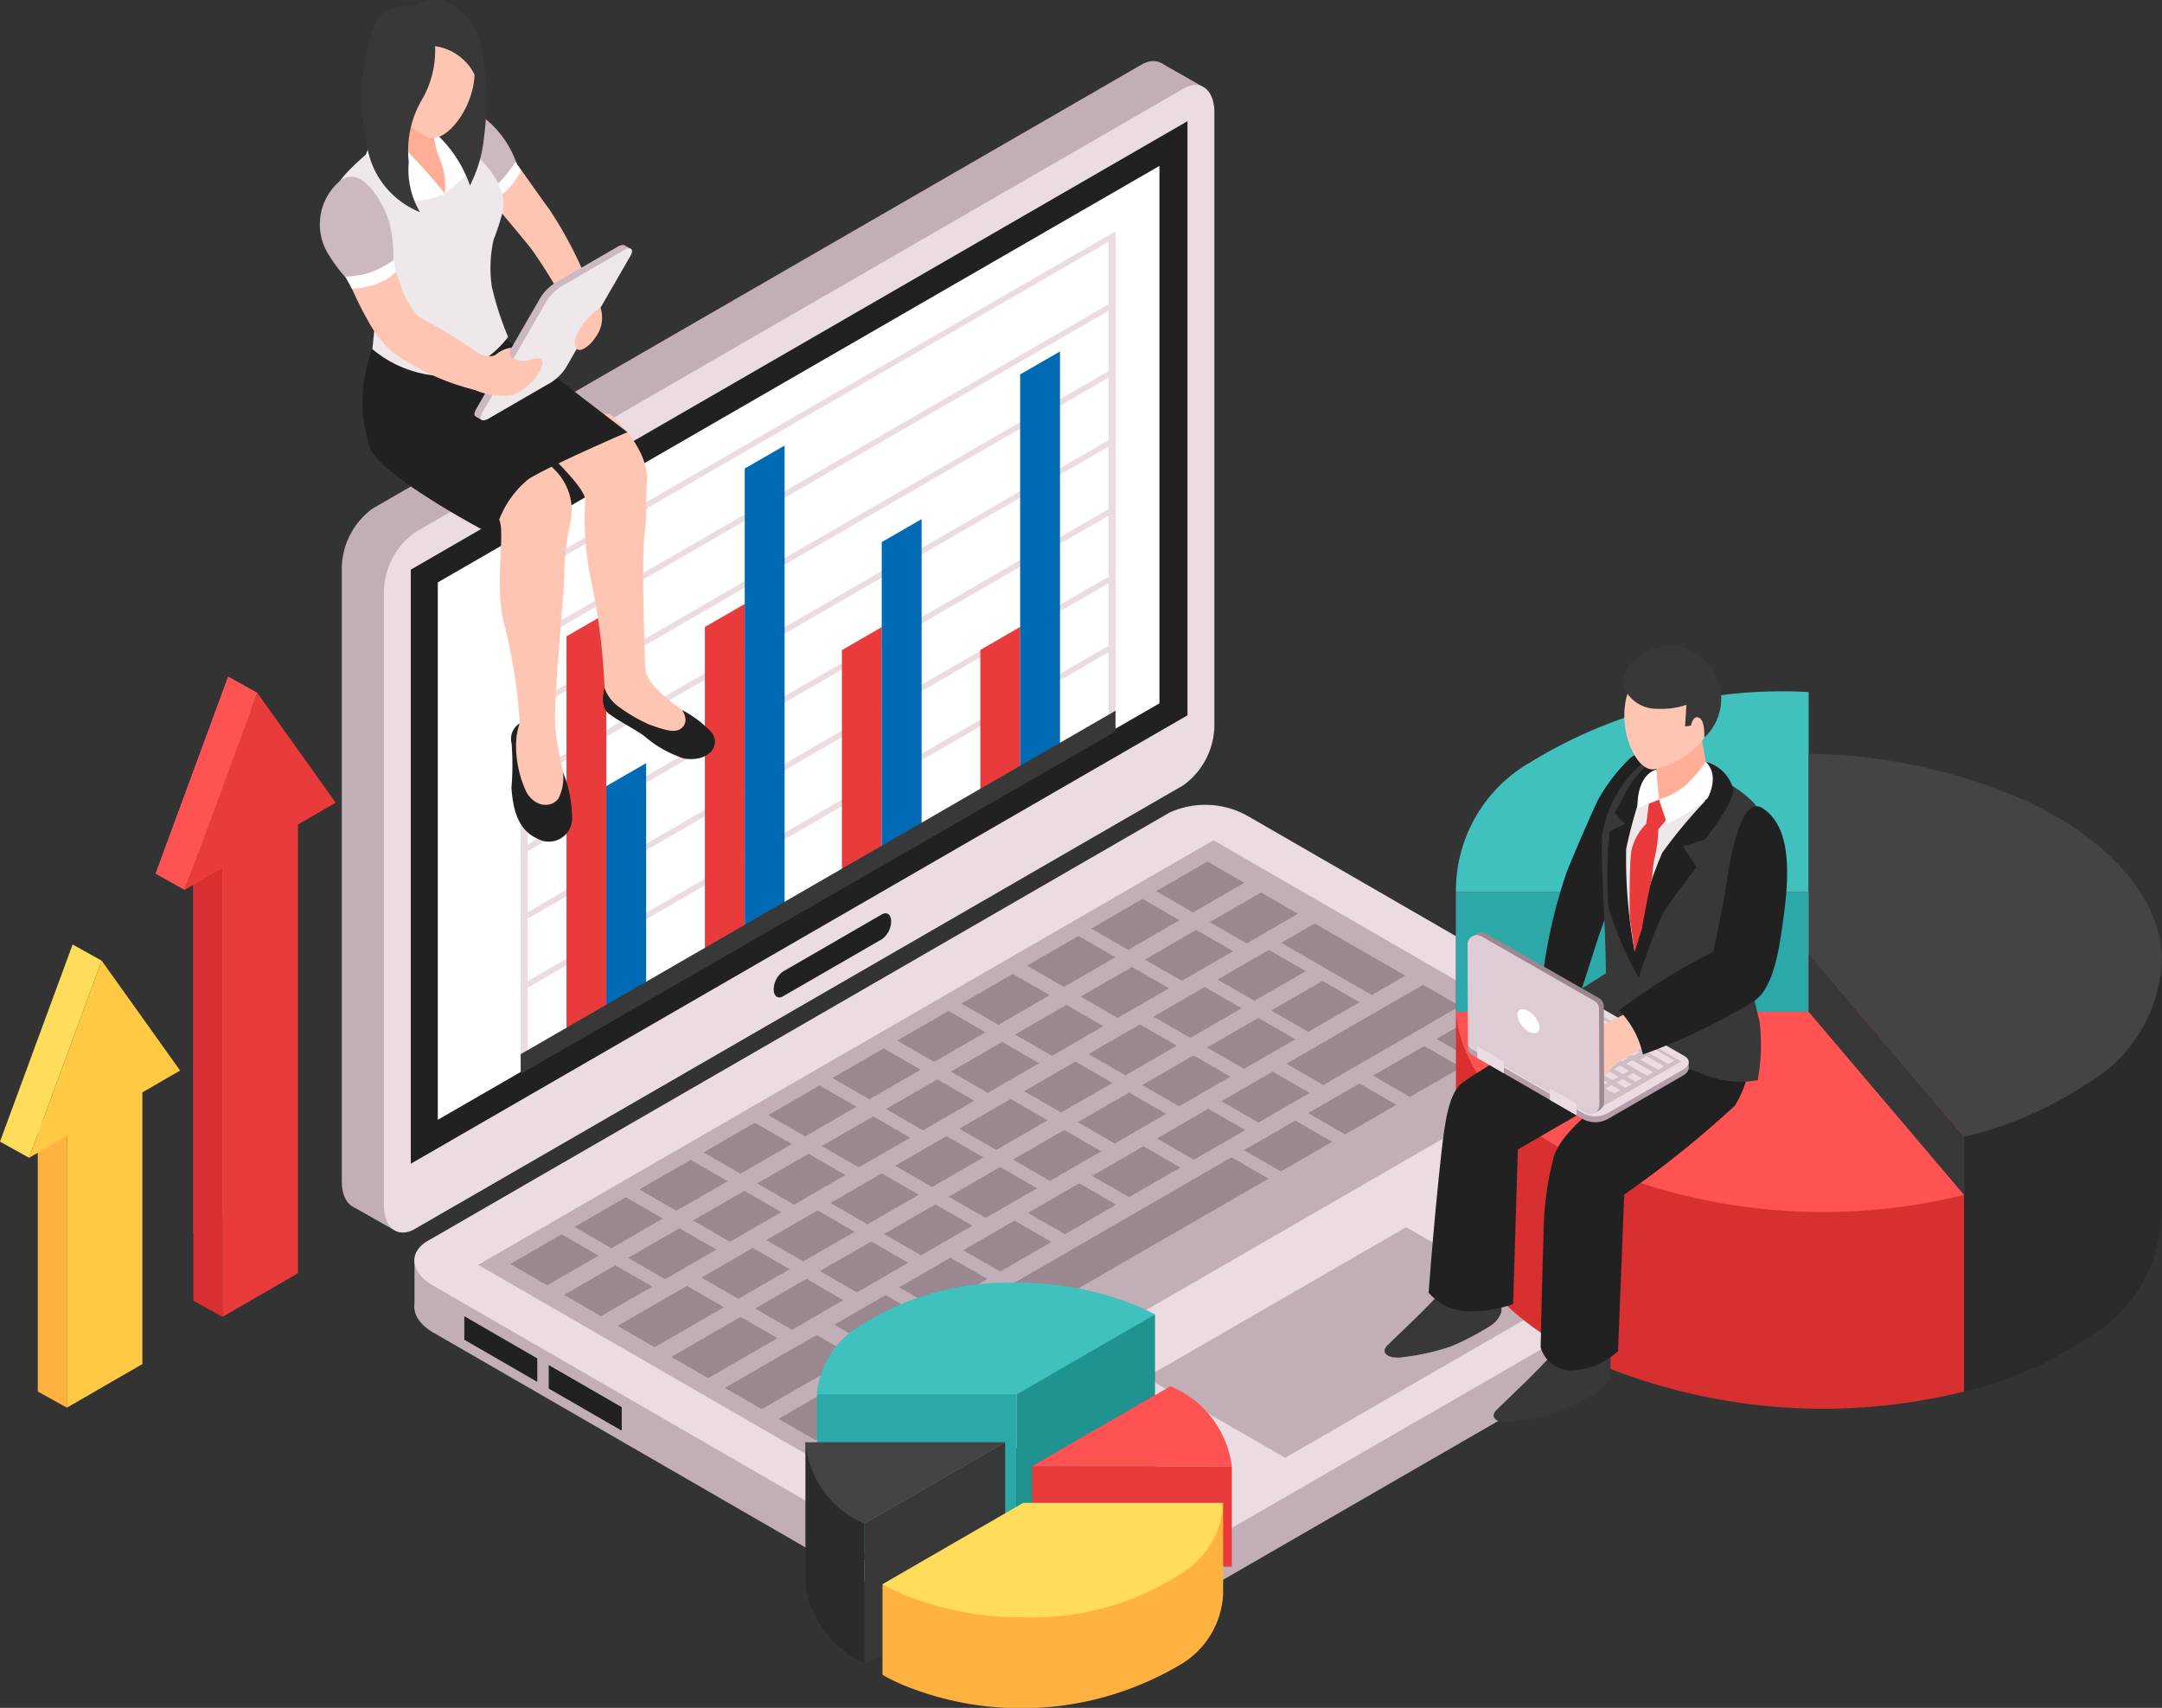
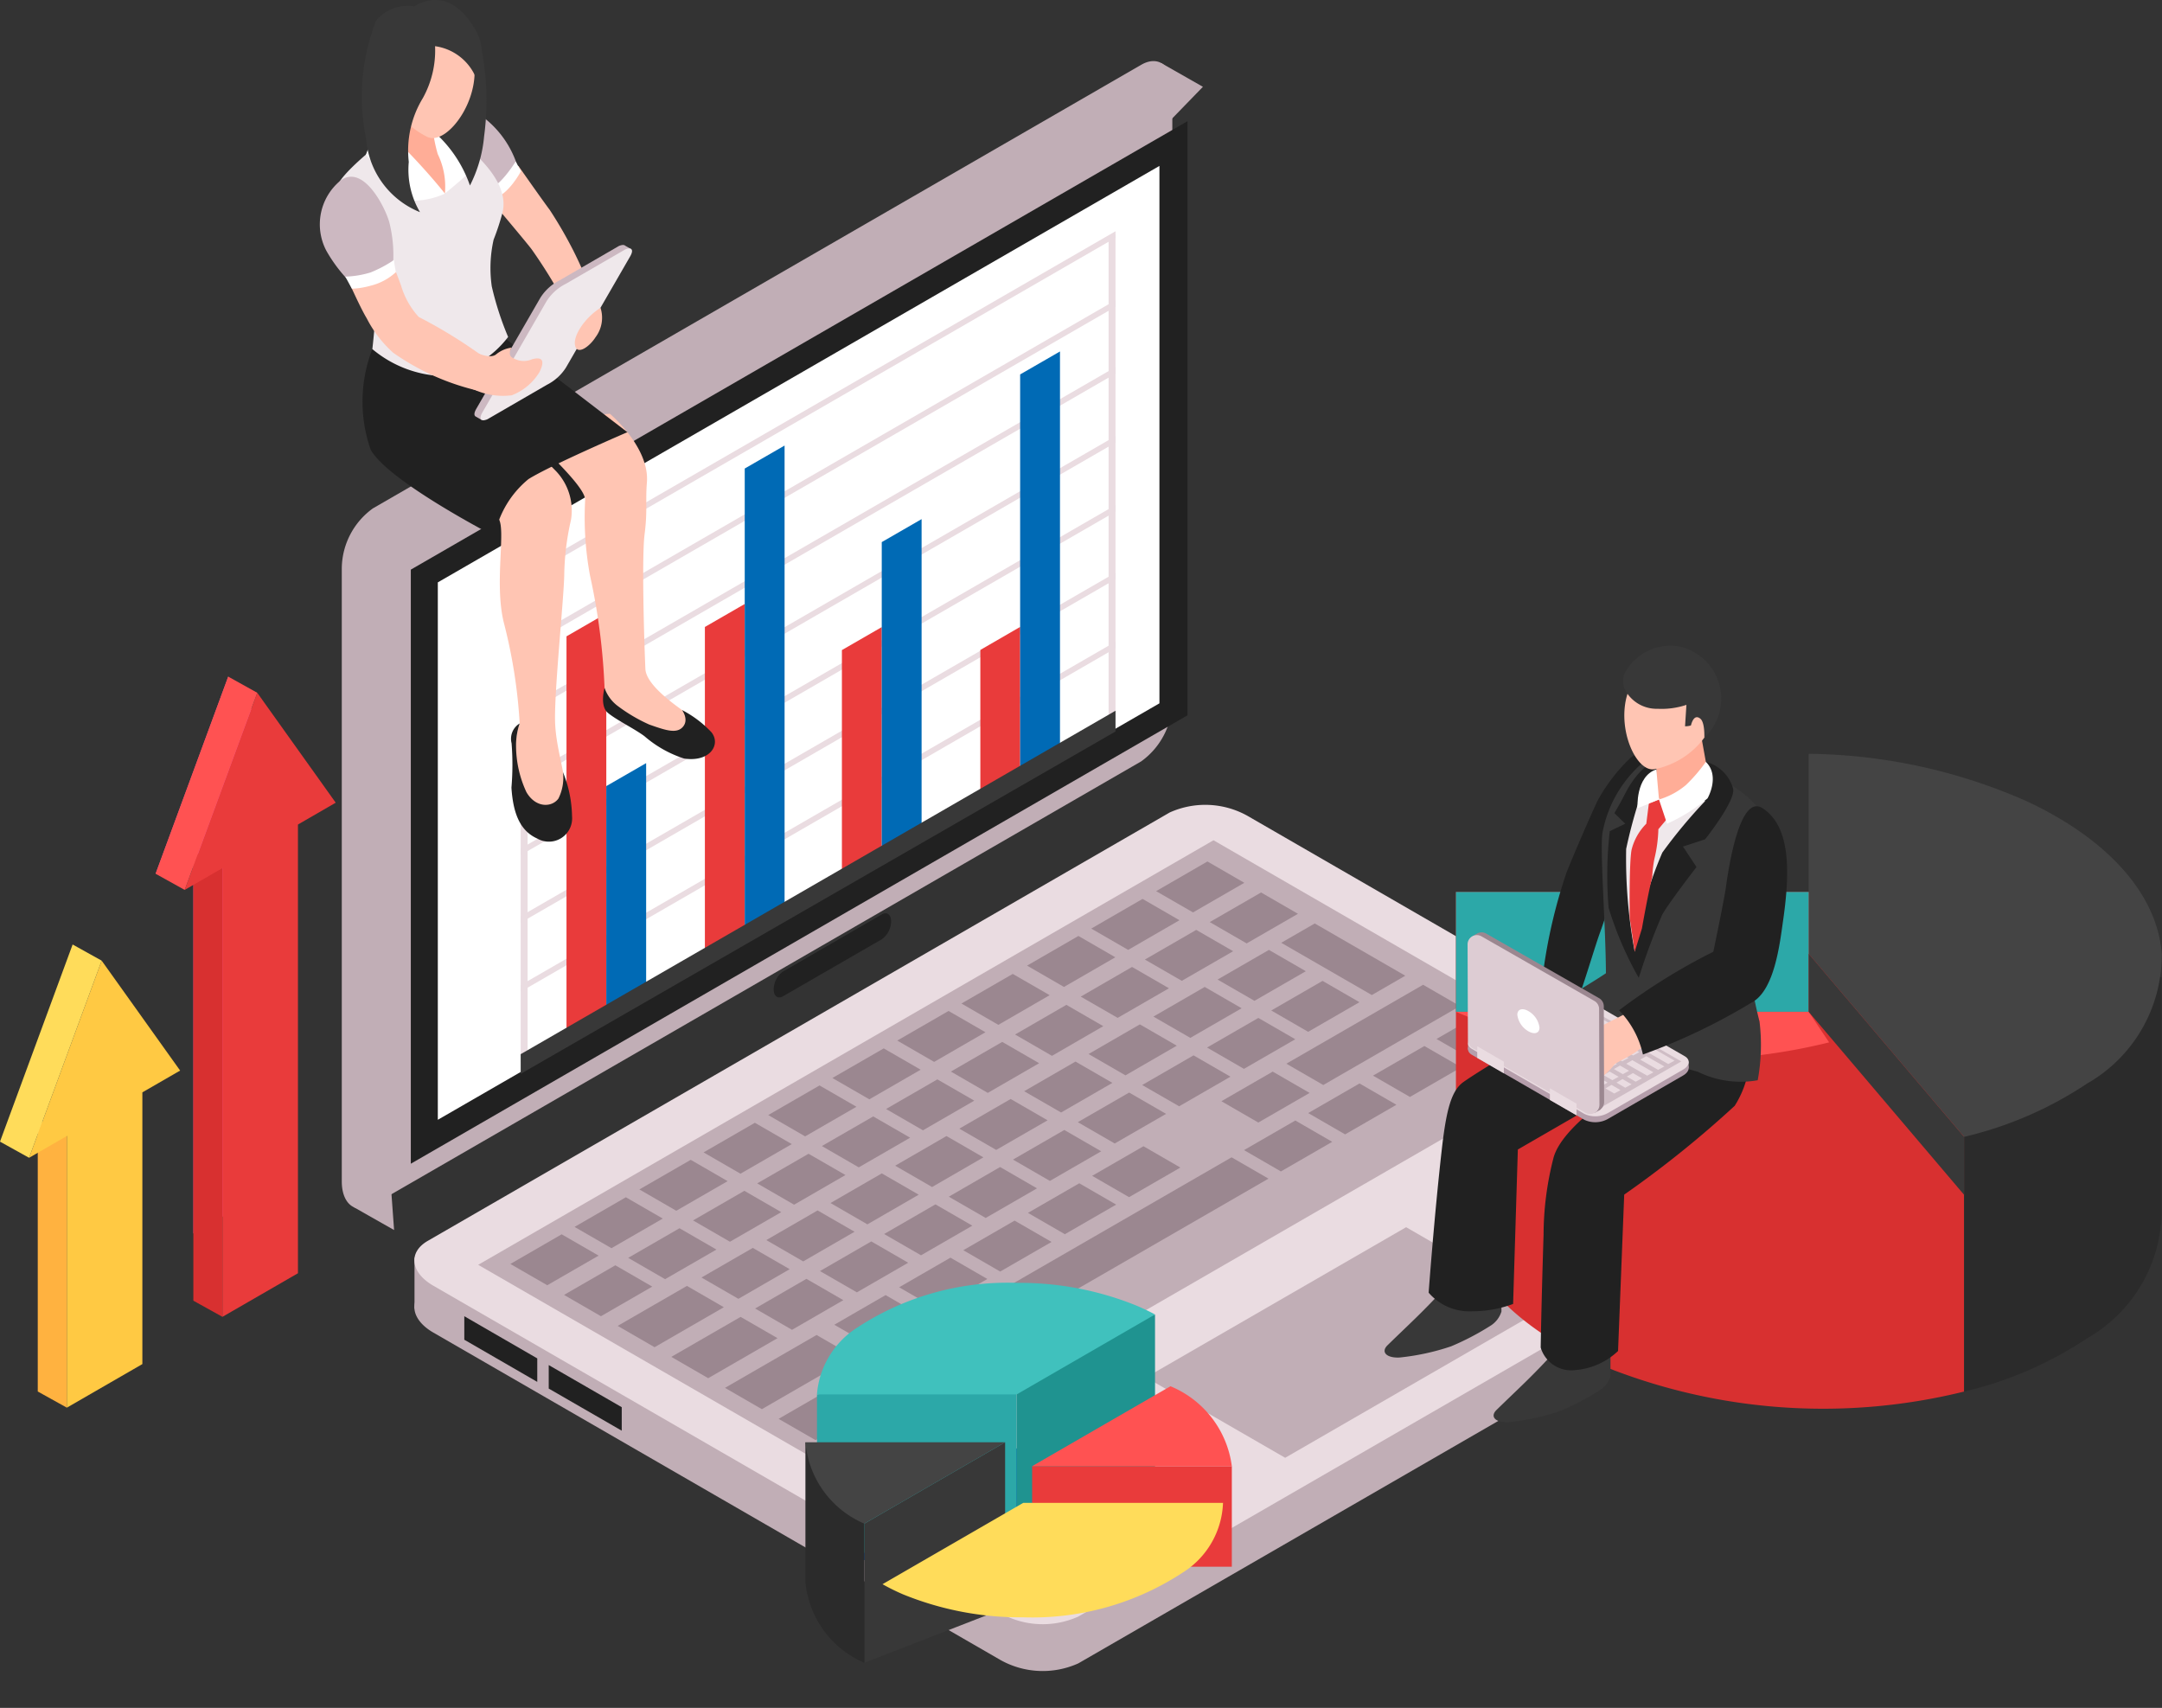
<svg xmlns="http://www.w3.org/2000/svg" viewBox="0 0 45.633 36.048">
  <rect x="0" y="0" width="45.633" height="36.048" fill="#333333" stroke="none" />
  <defs>
    <style>.cls-1{fill:#c1aeb6;}.cls-2{fill:#eadce1;}.cls-3{fill:#212121;}.cls-4{fill:#fff;}.cls-5{fill:#9b8790;}.cls-6{fill:#e93b3b;}.cls-7{fill:#006ab5;}.cls-8{fill:#383838;}.cls-9{fill:#d83030;}.cls-10{fill:#2b2b2b;}.cls-11{fill:#40c1bd;}.cls-12{fill:#ff5252;}.cls-13{fill:#444;}.cls-14{fill:#2ca8a8;}.cls-15{fill:#efe8eb;}.cls-16{fill:#ffad97;}.cls-17{fill:#ffc5b3;}.cls-18,.cls-19{fill:#b59eab;}.cls-19{opacity:0.5;}.cls-20{fill:#ddccd3;}.cls-21{fill:#0156bd;}.cls-22{fill:#1f9390;}.cls-23{fill:#ffb240;}.cls-24{fill:#ffdc5a;}.cls-25{fill:#ccb8c1;}.cls-26{fill:#ea4e98;}.cls-27{fill:#ffc943;}</style>
  </defs>
  <g id="Layer_2" data-name="Layer 2">
    <g id="Layer_1-2" data-name="Layer 1">
      <path class="cls-1" d="M24.087,16.07,7.871,25.432c-.361.209-.657-.015-.657-.496V11.985a1.579,1.579,0,0,1,.657-1.255L24.087,1.368c.361-.209.657.015.657.496V14.815A1.579,1.579,0,0,1,24.087,16.07Z" />
      <polygon class="cls-1" points="7.458 25.474 8.318 25.962 8.246 24.971 7.458 25.474" />
      <polygon class="cls-1" points="25.39 1.832 24.511 1.332 24.2 3.058 25.39 1.832" />
-       <path class="cls-2" d="M24.975,16.575,8.76,25.937c-.361.208-.657-.015-.657-.497V12.49a1.579,1.579,0,0,1,.657-1.255L24.975,1.873c.361-.209.657.015.657.497V15.32A1.579,1.579,0,0,1,24.975,16.575Z" />
      <polygon class="cls-3" points="25.064 15.098 8.671 24.562 8.671 12.023 25.064 2.558 25.064 15.098" />
      <path class="cls-3" d="M18.613,19.824l-2.087,1.205c-.108.062-.196-.004-.196-.148h0a.472.472,0,0,1,.196-.375L18.613,19.3c.108-.062.196.004.196.148h0A.472.472,0,0,1,18.613,19.824Z" />
      <polygon class="cls-4" points="24.472 3.502 9.241 12.292 9.241 23.635 24.472 14.845 24.472 3.502" />
      <path class="cls-1" d="M38.421,26.067,22.76,35.108a1.827,1.827,0,0,1-1.638-.068L9.146,28.126c-.483-.279-.536-.704-.118-.946l15.66-9.041a1.828,1.828,0,0,1,1.638.068l11.976,6.914C38.786,25.4,38.839,25.826,38.421,26.067Z" />
      <rect class="cls-1" x="8.749" y="26.545" width="1.075" height="1.075" />
      <rect class="cls-1" x="37.628" y="24.633" width="1.075" height="1.075" />
      <path class="cls-2" d="M38.421,25.078,22.76,34.12a1.827,1.827,0,0,1-1.638-.068L9.146,27.137c-.483-.279-.536-.704-.118-.946l15.66-9.042a1.828,1.828,0,0,1,1.638.068l11.976,6.914C38.786,24.411,38.839,24.837,38.421,25.078Z" />
      <polygon class="cls-1" points="33.488 22.282 17.969 31.242 10.093 26.696 25.613 17.735 33.488 22.282" />
      <polygon class="cls-1" points="32.617 27.598 27.126 30.769 24.188 29.073 29.679 25.902 32.617 27.598" />
      <polygon class="cls-5" points="10.772 26.678 11.855 26.052 12.635 26.502 11.551 27.127 10.772 26.678" />
      <polygon class="cls-5" points="11.905 27.331 12.988 26.706 13.767 27.156 12.684 27.781 11.905 27.331" />
      <polygon class="cls-5" points="13.037 27.985 14.499 27.141 15.278 27.591 13.816 28.435 13.037 27.985" />
      <polygon class="cls-5" points="27.043 19.899 27.75 19.491 29.661 20.594 28.955 21.002 27.043 19.899" />
      <polygon class="cls-5" points="14.169 28.639 15.632 27.795 16.411 28.244 14.948 29.089 14.169 28.639" />
      <polygon class="cls-5" points="15.302 29.293 17.235 28.177 18.014 28.626 16.081 29.743 15.302 29.293" />
      <polygon class="cls-5" points="27.151 22.451 30.037 20.785 30.816 21.235 27.93 22.901 27.151 22.451" />
      <polygon class="cls-5" points="16.434 29.947 17.517 29.321 18.296 29.771 17.213 30.396 16.434 29.947" />
      <polygon class="cls-5" points="12.127 25.896 13.21 25.27 13.989 25.72 12.906 26.345 12.127 25.896" />
      <polygon class="cls-5" points="13.259 26.549 14.342 25.924 15.122 26.374 14.038 26.999 13.259 26.549" />
      <polygon class="cls-5" points="13.495 25.105 14.579 24.48 15.358 24.93 14.274 25.555 13.495 25.105" />
      <polygon class="cls-5" points="14.628 25.759 15.711 25.134 16.49 25.584 15.407 26.209 14.628 25.759" />
      <polygon class="cls-5" points="14.85 24.323 15.933 23.698 16.712 24.148 15.629 24.773 14.85 24.323" />
      <polygon class="cls-5" points="15.982 24.977 17.066 24.352 17.845 24.801 16.761 25.427 15.982 24.977" />
      <polygon class="cls-5" points="16.215 23.535 17.298 22.91 18.077 23.36 16.994 23.985 16.215 23.535" />
      <polygon class="cls-5" points="17.347 24.189 18.431 23.564 19.21 24.013 18.126 24.639 17.347 24.189" />
      <polygon class="cls-5" points="17.569 22.753 18.653 22.128 19.432 22.578 18.349 23.203 17.569 22.753" />
      <polygon class="cls-5" points="18.702 23.407 19.785 22.782 20.564 23.231 19.481 23.857 18.702 23.407" />
      <polygon class="cls-5" points="18.938 21.963 20.021 21.338 20.8 21.787 19.717 22.413 18.938 21.963" />
      <polygon class="cls-5" points="20.07 22.617 21.154 21.991 21.933 22.441 20.849 23.067 20.07 22.617" />
      <polygon class="cls-5" points="14.806 26.964 15.889 26.339 16.668 26.788 15.585 27.414 14.806 26.964" />
      <polygon class="cls-5" points="15.938 27.618 17.021 26.992 17.8 27.442 16.717 28.068 15.938 27.618" />
      <polygon class="cls-5" points="16.174 26.174 17.257 25.548 18.037 25.998 16.953 26.624 16.174 26.174" />
      <polygon class="cls-5" points="17.307 26.828 18.39 26.202 19.169 26.652 18.086 27.277 17.307 26.828" />
      <polygon class="cls-5" points="17.529 25.392 18.612 24.766 19.391 25.216 18.308 25.842 17.529 25.392" />
      <polygon class="cls-5" points="18.661 26.046 19.744 25.42 20.523 25.87 19.44 26.495 18.661 26.046" />
      <polygon class="cls-5" points="18.894 24.604 19.977 23.978 20.756 24.428 19.673 25.054 18.894 24.604" />
      <polygon class="cls-5" points="20.026 25.258 21.109 24.632 21.888 25.082 20.805 25.707 20.026 25.258" />
      <polygon class="cls-5" points="20.248 23.822 21.332 23.196 22.111 23.646 21.027 24.271 20.248 23.822" />
      <polygon class="cls-5" points="21.381 24.475 22.464 23.85 23.243 24.3 22.16 24.925 21.381 24.475" />
      <polygon class="cls-5" points="21.617 23.032 22.7 22.406 23.479 22.856 22.396 23.481 21.617 23.032" />
      <polygon class="cls-5" points="22.749 23.685 23.833 23.06 24.612 23.51 23.528 24.135 22.749 23.685" />
      <polygon class="cls-5" points="22.976 22.247 24.059 21.621 24.838 22.071 23.755 22.697 22.976 22.247" />
      <polygon class="cls-5" points="24.108 22.901 25.192 22.275 25.971 22.725 24.888 23.35 24.108 22.901" />
      <polygon class="cls-5" points="17.609 27.961 18.692 27.335 19.471 27.785 18.388 28.41 17.609 27.961" />
      <polygon class="cls-5" points="18.978 27.17 20.061 26.545 20.84 26.995 19.757 27.62 18.978 27.17" />
      <polygon class="cls-5" points="20.332 26.388 21.415 25.763 22.195 26.213 21.111 26.838 20.332 26.388" />
      <polygon class="cls-5" points="21.697 25.6 22.78 24.975 23.559 25.425 22.476 26.05 21.697 25.6" />
      <polygon class="cls-5" points="23.052 24.818 24.135 24.193 24.914 24.643 23.831 25.268 23.052 24.818" />
-       <polygon class="cls-5" points="24.42 24.028 25.504 23.403 26.283 23.852 25.199 24.478 24.42 24.028" />
      <polygon class="cls-5" points="25.78 23.243 26.863 22.618 27.642 23.068 26.559 23.693 25.78 23.243" />
      <polygon class="cls-5" points="24.345 21.457 25.428 20.831 26.207 21.281 25.124 21.906 24.345 21.457" />
      <polygon class="cls-5" points="25.477 22.11 26.56 21.485 27.339 21.935 26.256 22.56 25.477 22.11" />
      <polygon class="cls-5" points="25.699 20.675 26.783 20.049 27.562 20.499 26.478 21.124 25.699 20.675" />
      <polygon class="cls-5" points="26.832 21.328 27.915 20.703 28.694 21.153 27.611 21.778 26.832 21.328" />
      <polygon class="cls-5" points="20.293 21.181 21.376 20.556 22.155 21.005 21.072 21.631 20.293 21.181" />
      <polygon class="cls-5" points="21.425 21.835 22.508 21.209 23.287 21.659 22.204 22.285 21.425 21.835" />
      <polygon class="cls-5" points="21.678 20.381 22.762 19.755 23.541 20.205 22.457 20.831 21.678 20.381" />
      <polygon class="cls-5" points="22.811 21.035 23.894 20.409 24.673 20.859 23.59 21.484 22.811 21.035" />
      <polygon class="cls-5" points="23.033 19.599 24.116 18.973 24.895 19.423 23.812 20.049 23.033 19.599" />
      <polygon class="cls-5" points="24.165 20.253 25.249 19.627 26.028 20.077 24.944 20.702 24.165 20.253" />
      <polygon class="cls-5" points="24.402 18.809 25.485 18.183 26.264 18.633 25.181 19.258 24.402 18.809" />
      <polygon class="cls-5" points="25.534 19.462 26.617 18.837 27.396 19.287 26.313 19.912 25.534 19.462" />
      <polygon class="cls-5" points="17.789 29.164 18.872 28.539 19.651 28.989 18.568 29.614 17.789 29.164" />
      <polygon class="cls-5" points="19.157 28.374 20.241 27.749 21.02 28.199 19.936 28.824 19.157 28.374" />
      <polygon class="cls-5" points="26.257 24.275 27.34 23.65 28.119 24.1 27.036 24.725 26.257 24.275" />
      <polygon class="cls-5" points="27.612 23.493 28.695 22.868 29.474 23.318 28.391 23.943 27.612 23.493" />
      <polygon class="cls-5" points="28.98 22.703 30.064 22.078 30.843 22.527 29.759 23.153 28.98 22.703" />
      <polygon class="cls-5" points="30.32 21.929 31.147 21.452 31.926 21.902 31.1 22.379 30.32 21.929" />
      <polygon class="cls-5" points="20.526 27.584 25.995 24.427 26.774 24.877 21.305 28.034 20.526 27.584" />
      <polygon class="cls-3" points="11.34 29.167 9.8 28.277 9.8 27.781 11.34 28.671 11.34 29.167" />
      <polygon class="cls-3" points="13.123 30.197 11.582 29.308 11.582 28.812 13.123 29.701 13.123 30.197" />
      <polygon class="cls-2" points="23.545 13.682 10.99 20.931 10.99 20.793 23.545 13.544 23.545 13.682" />
      <polygon class="cls-2" points="23.545 12.226 10.99 19.475 10.99 19.337 23.545 12.088 23.545 12.226" />
      <polygon class="cls-2" points="23.545 10.799 10.99 18.048 10.99 17.91 23.545 10.661 23.545 10.799" />
      <polygon class="cls-2" points="23.545 9.342 10.99 16.591 10.99 16.454 23.545 9.205 23.545 9.342" />
      <polygon class="cls-2" points="23.545 7.886 10.99 15.135 10.99 14.997 23.545 7.748 23.545 7.886" />
      <polygon class="cls-2" points="23.545 6.475 10.99 13.724 10.99 13.586 23.545 6.337 23.545 6.475" />
      <polygon class="cls-2" points="23.545 5.018 10.99 12.267 10.99 12.13 23.545 4.881 23.545 5.018" />
      <polygon class="cls-6" points="12.797 21.287 11.957 21.773 11.957 13.431 12.797 12.946 12.797 21.287" />
      <polygon class="cls-2" points="11.136 12.094 10.99 12.179 10.99 22.422 11.136 22.337 11.136 12.094" />
      <polygon class="cls-2" points="23.545 4.942 23.399 5.026 23.399 15.27 23.545 15.185 23.545 4.942" />
      <polygon class="cls-7" points="13.638 20.802 12.797 21.287 12.797 16.592 13.638 16.107 13.638 20.802" />
      <polygon class="cls-6" points="15.719 19.601 14.878 20.086 14.878 13.233 15.719 12.748 15.719 19.601" />
      <polygon class="cls-7" points="16.56 19.115 15.719 19.601 15.719 9.889 16.56 9.404 16.56 19.115" />
      <polygon class="cls-6" points="18.611 17.931 17.77 18.416 17.77 13.721 18.611 13.236 18.611 17.931" />
      <polygon class="cls-7" points="19.452 17.445 18.611 17.931 18.611 11.442 19.452 10.957 19.452 17.445" />
      <polygon class="cls-6" points="21.532 16.244 20.692 16.73 20.692 13.718 21.532 13.232 21.532 16.244" />
      <polygon class="cls-7" points="22.373 15.759 21.532 16.244 21.532 7.903 22.373 7.418 22.373 15.759" />
      <polygon class="cls-8" points="23.545 15.439 10.99 22.665 10.99 22.25 23.545 15.001 23.545 15.439" />
      <path class="cls-9" d="M30.73,18.826v6.68c.087,1.196,1.059,2.383,2.85,3.219a12.409,12.409,0,0,0,7.877.646V18.826Z" />
      <path class="cls-10" d="M45.627,25.507V20.635l-4.17-1.809V29.372a7.946,7.946,0,0,0,2.595-1.125A3.12,3.12,0,0,0,45.627,25.507Z" />
-       <path class="cls-11" d="M32.305,16.087a3.12,3.12,0,0,0-1.575,2.74h7.445v-4.22A10.154,10.154,0,0,0,32.305,16.087Z" />
-       <path class="cls-12" d="M30.73,21.355c.087,1.196,1.059,2.383,2.85,3.219a12.408,12.408,0,0,0,7.877.646L38.175,21.355Z" />
+       <path class="cls-12" d="M30.73,21.355a12.408,12.408,0,0,0,7.877.646L38.175,21.355Z" />
      <path class="cls-13" d="M45.627,20.13c-.087-1.196-1.059-2.383-2.85-3.219A11.678,11.678,0,0,0,38.175,15.91v4.22l3.282,3.865A7.946,7.946,0,0,0,44.052,22.87,3.12,3.12,0,0,0,45.627,20.13Z" />
      <rect class="cls-14" x="30.73" y="18.826" width="7.445" height="2.529" />
      <polygon class="cls-8" points="41.457 23.996 38.175 20.13 38.175 21.355 41.457 25.22 41.457 23.996" />
      <path class="cls-3" d="M33.067,18.409a11.072,11.072,0,0,0-.501,2.154c.035.37.661.744.767.456.128-.349.362-1.137.44-1.34a16.615,16.615,0,0,0,.499-1.671,3.982,3.982,0,0,1,.745-2.069.561.561,0,0,0-.603.057,3.732,3.732,0,0,0-.681.879C33.646,17.044,33.239,17.977,33.067,18.409Z" />
      <path class="cls-8" d="M29.881,27.819c-.266.259-.348.334-.595.575-.144.141-.025.27.249.259a4.937,4.937,0,0,0,1.094-.237,5.548,5.548,0,0,0,.819-.427.543.543,0,0,0,.243-.307v-.432l-1.308.056S30.168,27.539,29.881,27.819Z" />
      <path class="cls-8" d="M32.182,29.184c-.266.259-.348.334-.595.575-.144.141-.025.27.249.259a4.931,4.931,0,0,0,1.094-.237,5.547,5.547,0,0,0,.819-.427.543.543,0,0,0,.243-.307v-.763l-1.308.386S32.469,28.904,32.182,29.184Z" />
      <path class="cls-3" d="M36.853,21.644,34.24,20.639a7.418,7.418,0,0,1-1.216.888c-.46.277-1.726,1.022-2.132,1.308-.25.176-.362.557-.459,1.415-.161,1.417-.279,3.034-.279,3.034a1.138,1.138,0,0,0,.923.393,2.49,2.49,0,0,0,.86-.155l.1-3.26,2.139-1.236s-1.214.751-1.388,1.418a6.567,6.567,0,0,0-.208,1.615c-.046,1.44-.061,2.383-.061,2.383a.673.673,0,0,0,.736.475,1.473,1.473,0,0,0,.897-.402l.13-3.301A22.053,22.053,0,0,0,36.614,23.34,2.075,2.075,0,0,0,36.853,21.644Z" />
      <path class="cls-8" d="M34.694,16.08a2.569,2.569,0,0,0-.875,1.523c-.046.443.073,1.961.077,2.939-.377.255-1.449.884-1.449.884a2.354,2.354,0,0,1,1.202.862,2.906,2.906,0,0,0,.626-.368s-.035.099-.231.493a5.387,5.387,0,0,1,1.788.207A2.053,2.053,0,0,0,37.1,22.8a4.11,4.11,0,0,0,.038-1.239,8.364,8.364,0,0,1-.242-1.454c.129-.991.322-2.593.287-2.855-.059-.439-1.053-.913-1.053-.913A1.615,1.615,0,0,0,34.694,16.08Z" />
      <path class="cls-3" d="M35.147,15.996s-.456,0-.843.751c-.138.269-.23.414-.23.414l.23.225-.327.157a8.211,8.211,0,0,0-.024,1.619,7.317,7.317,0,0,0,.636,1.477,13.524,13.524,0,0,1,.496-1.335c.151-.266.723-1.004.723-1.004l-.286-.432.467-.153s.658-.825.59-1.074a.808.808,0,0,0-.575-.561Z" />
      <path class="cls-15" d="M34.61,16.847a10.705,10.705,0,0,0-.287,1.071,10.695,10.695,0,0,0,.181,2.17,7.905,7.905,0,0,1,.583-2.094,10.702,10.702,0,0,1,.904-1.087A4.29,4.29,0,0,0,34.61,16.847Z" />
      <path class="cls-6" d="M34.803,16.952l-.055.434a1.183,1.183,0,0,0-.311.551c-.055.303-.039,1.438-.039,1.438l.106.713.152-.491s.117-.675.218-1.091a2.56,2.56,0,0,1,.045-.378,2.983,2.983,0,0,0,.084-.626l.271-.325-.259-.302Z" />
      <path class="cls-16" d="M34.973,16.052l-.047.687a1.845,1.845,0,0,0,.323.332,3.987,3.987,0,0,0,.824-.612l-.192-1.067Z" />
      <path class="cls-17" d="M35.987,14.22a.903.903,0,0,0-1.485.109c-.507.751-.028,1.979.417,1.907a1.732,1.732,0,0,0,1.055-.668A1.351,1.351,0,0,0,35.987,14.22Z" />
      <path class="cls-4" d="M34.96,16.24l.056.635-.453.185S34.517,16.387,34.96,16.24Z" />
      <path class="cls-4" d="M36.005,16.08a3.354,3.354,0,0,1-.421.49,1.581,1.581,0,0,1-.568.305l.17.511a3.574,3.574,0,0,0,.855-.536S36.312,16.382,36.005,16.08Z" />
      <path class="cls-8" d="M34.311,14.581a.755.755,0,0,0,.678.379,1.645,1.645,0,0,0,.606-.083l-.029.452a.39.39,0,0,0,.124-.017c.045-.172.118-.212.202-.14.095.082.081.397.081.397a1.128,1.128,0,0,0-.517-1.922,1.093,1.093,0,0,0-1.157.551A.417.417,0,0,0,34.311,14.581Z" />
      <rect class="cls-18" x="30.984" y="22.017" width="0.172" height="0.134" />
      <path class="cls-18" d="M33.446,23.638l-2.377-1.373c-.125-.072-.109-.199.035-.283l1.588-.917a.546.546,0,0,1,.49-.02l2.377,1.373c.125.072.109.2-.035.283l-1.588.917A.547.547,0,0,1,33.446,23.638Z" />
      <rect class="cls-18" x="35.536" y="22.407" width="0.106" height="0.131" />
      <path class="cls-2" d="M33.446,23.513l-2.377-1.373c-.125-.072-.109-.199.035-.283l1.588-.917a.546.546,0,0,1,.49-.02l2.377,1.373c.125.072.109.2-.035.283l-1.588.917A.547.547,0,0,1,33.446,23.513Z" />
      <polygon class="cls-19" points="32.985 20.966 31.309 21.932 33.806 23.367 35.487 22.403 32.985 20.966" />
      <polygon class="cls-2" points="32.842 20.949 32.713 21.024 35.211 22.458 35.344 22.387 32.842 20.949" />
      <polygon class="cls-2" points="34.748 22.291 34.619 22.365 34.997 22.581 35.13 22.509 34.748 22.291" />
      <polygon class="cls-2" points="34.333 22.051 34.205 22.125 34.47 22.278 34.603 22.207 34.333 22.051" />
      <polygon class="cls-2" points="34.002 21.863 33.874 21.937 34.139 22.09 34.272 22.019 34.002 21.863" />
      <polygon class="cls-2" points="33.673 21.674 33.545 21.748 33.81 21.902 33.943 21.83 33.673 21.674" />
      <polygon class="cls-2" points="34.466 22.649 34.337 22.723 34.524 22.831 34.657 22.759 34.466 22.649" />
      <polygon class="cls-2" points="34.193 22.49 34.065 22.564 34.252 22.672 34.385 22.6 34.193 22.49" />
      <polygon class="cls-2" points="33.858 22.3 33.729 22.375 33.995 22.528 34.128 22.456 33.858 22.3" />
      <polygon class="cls-2" points="34.246 22.776 34.118 22.85 34.304 22.958 34.437 22.886 34.246 22.776" />
      <polygon class="cls-2" points="33.974 22.617 33.845 22.691 34.032 22.799 34.165 22.727 33.974 22.617" />
      <polygon class="cls-2" points="34.013 22.898 33.885 22.973 34.071 23.08 34.204 23.009 34.013 22.898" />
      <polygon class="cls-2" points="33.74 22.74 33.612 22.814 33.799 22.922 33.932 22.85 33.74 22.74" />
      <polygon class="cls-2" points="33.638 22.427 33.51 22.502 33.775 22.655 33.908 22.583 33.638 22.427" />
      <polygon class="cls-2" points="33.538 22.112 33.41 22.187 33.676 22.34 33.808 22.268 33.538 22.112" />
      <polygon class="cls-2" points="33.209 21.924 33.081 21.998 33.347 22.151 33.479 22.08 33.209 21.924" />
      <polygon class="cls-2" points="34.453 22.377 34.324 22.452 34.766 22.704 34.899 22.633 34.453 22.377" />
      <polygon class="cls-2" points="34.102 22.174 33.974 22.248 34.239 22.401 34.372 22.33 34.102 22.174" />
      <polygon class="cls-2" points="33.771 21.986 33.643 22.06 33.908 22.213 34.041 22.142 33.771 21.986" />
      <polygon class="cls-2" points="33.442 21.797 33.314 21.872 33.579 22.025 33.712 21.953 33.442 21.797" />
      <path class="cls-17" d="M34.493,21.301s-.39.202-.636.325-.977.752-.821.897a1.279,1.279,0,0,0,.643.291,1.289,1.289,0,0,0,.393-.341c.04-.059.514-.241.652-.448S34.493,21.301,34.493,21.301Z" />
      <path class="cls-5" d="M33.851,21.239l.007,2.02a.196.196,0,0,1-.294.171L31.182,22.066a.196.196,0,0,1-.099-.17l-.007-2.02a.196.196,0,0,1,.294-.171l2.383,1.364A.196.196,0,0,1,33.851,21.239Z" />
      <polygon class="cls-5" points="33.786 23.415 33.659 23.489 33.505 23.329 33.808 23.141 33.786 23.415" />
      <polygon class="cls-5" points="31.163 19.713 31.076 19.763 31.303 19.766 31.163 19.713" />
      <path class="cls-20" d="M33.752,21.297l.007,2.02a.196.196,0,0,1-.294.171l-2.383-1.364a.196.196,0,0,1-.099-.17l-.007-2.02a.196.196,0,0,1,.294-.171l2.383,1.364A.196.196,0,0,1,33.752,21.297Z" />
      <polygon class="cls-2" points="31.742 22.654 31.18 22.329 31.18 22.083 31.742 22.408 31.742 22.654" />
      <polygon class="cls-2" points="33.276 23.541 32.713 23.216 32.713 22.97 33.276 23.295 33.276 23.541" />
      <path class="cls-4" d="M32.494,21.689c0,.118-.105.153-.234.078a.47.47,0,0,1-.234-.348c0-.118.105-.153.234-.078A.47.47,0,0,1,32.494,21.689Z" />
      <path class="cls-3" d="M37.638,19.412c.151-1.059.143-1.973-.433-2.352-.419-.276-.665.846-.779,1.683-.027.201-.217,1.126-.263,1.345a12.693,12.693,0,0,0-1.99,1.236,1.931,1.931,0,0,1,.504.933,12.808,12.808,0,0,0,2.29-1.094C37.458,20.911,37.567,19.908,37.638,19.412Z" />
      <path class="cls-21" d="M23.997,31.056a6.565,6.565,0,0,0-2.538-.484,5.781,5.781,0,0,0-3.367.945,1.842,1.842,0,0,0-.849,1.41H21.46v-.001l2.919-1.687Q24.2,31.143,23.997,31.056Z" />
      <polygon class="cls-14" points="17.244 29.433 17.244 32.92 21.458 32.307 21.458 28.76 17.244 29.433" />
      <polygon class="cls-22" points="24.379 27.745 21.458 28.76 21.458 32.307 24.379 31.883 24.379 27.745" />
      <path class="cls-11" d="M23.997,27.561a6.563,6.563,0,0,0-2.538-.484,5.781,5.781,0,0,0-3.367.945,1.842,1.842,0,0,0-.849,1.41H21.46v-.001l2.919-1.687Q24.2,27.648,23.997,27.561Z" />
      <rect class="cls-6" x="21.785" y="30.946" width="4.215" height="2.122" />
      <path class="cls-12" d="M26,30.946a2.121,2.121,0,0,0-1.295-1.687l-2.919,1.687v.001Z" />
      <polygon class="cls-8" points="21.215 30.442 21.215 33.941 18.244 35.096 18.244 32.159 21.215 30.442" />
      <path class="cls-10" d="M17,30.442v2.968h.001a2.072,2.072,0,0,0,1.243,1.687V31.04Z" />
      <path class="cls-13" d="M17.001,30.442a2.054,2.054,0,0,0,1.243,1.717l2.971-1.717Z" />
-       <path class="cls-23" d="M18.627,33.437V35.35a4.446,4.446,0,0,0,.435.215,6.577,6.577,0,0,0,5.904-.462,1.827,1.827,0,0,0,.849-1.44h.001V31.72Z" />
      <path class="cls-24" d="M21.599,31.72h-.001l-2.971,1.717a4.468,4.468,0,0,0,.435.215,6.566,6.566,0,0,0,2.538.484A5.781,5.781,0,0,0,24.966,33.19a1.812,1.812,0,0,0,.848-1.47Z" />
      <path class="cls-3" d="M13.036,10.25a6.283,6.283,0,0,0-1.351.557c-.579.347-.856.72-1.249.509S9.84,9.736,9.84,9.736l3.401-.614S13.457,9.989,13.036,10.25Z" />
      <path class="cls-17" d="M12.871,8.732s.844.706.783,1.452c-.033.407.016.588-.049,1.094-.061.477-.011,2.212.017,2.84.014.314.535.696.774.869.237.172.137.411.214.52.154.22-.507.393-.869.08s-.956-.55-.981-1.068a13.435,13.435,0,0,0-.306-2.367,6.742,6.742,0,0,1-.103-1.601c.005-.313-1.148-1.312-1.191-1.412C11.051,8.889,12.871,8.732,12.871,8.732Z" />
      <path class="cls-17" d="M11.729,9.937a1.206,1.206,0,0,1,.323,1.035,5.505,5.505,0,0,0-.142,1.13c-.002.481-.22,2.537-.193,3.165.02.46.165.911.189,1.186.013.145-.085.35-.075.502.017.268-.634.22-.834.126s-.179-1.439-.028-1.811a10.994,10.994,0,0,0-.337-2.136c-.205-.847.059-1.987-.116-2.197-.354-.424-1.094-.792-1.119-1.221-.031-.534.502-1.415,1.03-1.175C10.602,8.622,11.07,9.277,11.729,9.937Z" />
      <path class="cls-3" d="M7.858,7.369A3.079,3.079,0,0,0,7.823,9.49c.37.669,2.614,1.826,2.614,1.826a2.059,2.059,0,0,1,.718-1.204c.466-.292,2.087-.99,2.087-.99L10.464,6.991A2.009,2.009,0,0,1,7.858,7.369Z" />
      <path class="cls-17" d="M11.882,6.363a6.253,6.253,0,0,1,.58-.246,7.952,7.952,0,0,0-.357-.82,9.002,9.002,0,0,0-.502-.867c-.167-.222-.662-.93-.662-.93l-.731.548s.896,1.058,1.012,1.215a10.837,10.837,0,0,1,.656,1.053A.142.142,0,0,1,11.882,6.363Z" />
      <path class="cls-3" d="M14.396,14.987a2.296,2.296,0,0,1,.621.469c.204.255-.028.637-.578.554a2.398,2.398,0,0,1-.837-.472c-.22-.163-.604-.348-.776-.496s-.066-.523-.066-.523a.807.807,0,0,0,.271.376,3.396,3.396,0,0,0,.673.398c.342.12.582.204.714.043C14.544,15.184,14.396,14.987,14.396,14.987Z" />
      <path class="cls-3" d="M11.883,16.298a.987.987,0,0,1-.096.556c-.136.19-.479.205-.676-.135a2.332,2.332,0,0,1-.219-.977,1.444,1.444,0,0,1,.076-.472.378.378,0,0,0-.17.418,5.781,5.781,0,0,1-.003.937c.034.52.169.905.543,1.073a.491.491,0,0,0,.736-.468A2.587,2.587,0,0,0,11.883,16.298Z" />
      <path class="cls-25" d="M10.33,4.198a1.234,1.234,0,0,0,.303-.209,1.541,1.541,0,0,0,.31-.411A2.074,2.074,0,0,0,9.914,2.291c-.373-.145-.859.265-.859.265Z" />
      <path class="cls-4" d="M10.885,3.409l.111.204s-.253.49-.583.584-.161-.209-.161-.209S10.455,4.074,10.885,3.409Z" />
      <path class="cls-15" d="M7.096,3.984c.062-.31.969-.999.969-.999s.544.392.736.528a4.725,4.725,0,0,1,.522.5l.004-.001A4.006,4.006,0,0,0,9.055,2.996a1.899,1.899,0,0,1,0-.619s.073-.022.178-.046c.168.169.504.623.684.809.173.18.839.734.689,1.348a4.98,4.98,0,0,1-.187.569,2.727,2.727,0,0,0-.039.989,6.456,6.456,0,0,0,.345,1.066,2.178,2.178,0,0,1-1.376.826,2.436,2.436,0,0,1-1.49-.57,13.572,13.572,0,0,0,.088-1.833A1.532,1.532,0,0,1,7.096,3.984Z" />
      <path class="cls-4" d="M9.345,2.849s.534.61.493.852c-.135.129-.448.384-.448.384L9.03,2.894Z" />
      <path class="cls-17" d="M10.437,7.706A10.295,10.295,0,0,0,8.838,6.69a1.688,1.688,0,0,1-.373-.663c-.117-.324-.307-.789-.307-.789l-.968.323s.376.871.55,1.157a2.507,2.507,0,0,0,.559.727,5.127,5.127,0,0,0,1.845.814A1.911,1.911,0,0,1,10.437,7.706Z" />
      <path class="cls-8" d="M10.129.873a5.715,5.715,0,0,1,.088,2.012,2.812,2.812,0,0,1-.298,1.03,2.676,2.676,0,0,0-.735-1.111c-.305-.194.152-.558.152-.558Z" />
      <path class="cls-16" d="M9.113,2.446a3.271,3.271,0,0,0,.126.805,1.57,1.57,0,0,1,.151.835,4.647,4.647,0,0,1-.647-.521C8.538,3.387,8,3.039,8,3.039l.018-1.564Z" />
      <path class="cls-17" d="M8.484.589a.938.938,0,0,1,1.463.498c.313.887-.489,1.995-.917,1.807a1.798,1.798,0,0,1-.885-.947A1.403,1.403,0,0,1,8.484.589Z" />
      <path class="cls-4" d="M8.004,2.718a3.572,3.572,0,0,1,.632.512c.46.478.755.856.755.856a1.626,1.626,0,0,1-.692.15,5.935,5.935,0,0,1-.975-.973A2.332,2.332,0,0,1,8.004,2.718Z" />
      <path class="cls-25" d="M7.343,5.907A3.115,3.115,0,0,1,6.887,5.29a1.197,1.197,0,0,1,.29-1.471c.479-.373.943.532,1.039.869a2.834,2.834,0,0,1,.08.895A.984.984,0,0,1,7.343,5.907Z" />
      <path class="cls-4" d="M8.316,5.487a1.882,1.882,0,0,0,.042.255,1.206,1.206,0,0,1-.535.288,1.699,1.699,0,0,1-.395.064l-.14-.255A2.045,2.045,0,0,0,7.823,5.75,2.633,2.633,0,0,0,8.316,5.487Z" />
      <path class="cls-8" d="M9.183.975a2.069,2.069,0,0,1-.26,1.099,2.127,2.127,0,0,0-.295,1.343A1.762,1.762,0,0,0,8.865,4.478,1.82,1.82,0,0,1,7.727,2.925,4.393,4.393,0,0,1,7.94.433.863.863,0,0,1,8.749.136s.698-.52,1.273.475a.9.9,0,0,1,0,.976A1.098,1.098,0,0,0,9.183.975Z" />
      <path class="cls-25" d="M13.188,5.18c-.024-.015-.065-.013-.125.012l-1.255.727a1.015,1.015,0,0,0-.402.365L10.052,8.63c-.046.081-.049.135-.017.157l-.001.001.134.077.063-.131,1.184-.685a1.014,1.014,0,0,0,.402-.365l1.354-2.345.009-.017.031.03.106-.096-.127-.074Z" />
      <path class="cls-15" d="M13.193,5.267l-1.255.726a1.016,1.016,0,0,0-.402.365L10.182,8.704c-.081.14-.032.205.108.144l1.255-.727a1.015,1.015,0,0,0,.402-.365l1.354-2.345C13.382,5.272,13.334,5.207,13.193,5.267Z" />
      <path class="cls-17" d="M12.675,6.497c-.321.202-.583.581-.537.795s.309.02.43-.172A.682.682,0,0,0,12.675,6.497Z" />
      <path class="cls-17" d="M10.102,7.461s.242.112.365.022a.652.652,0,0,1,.331-.146s-.109.166.043.226a.438.438,0,0,0,.391.019c.163-.043.298-.022.156.269a1.184,1.184,0,0,1-.585.492,1.476,1.476,0,0,1-.79-.117C9.549,8.077,10.102,7.461,10.102,7.461Z" />
      <polygon class="cls-26" points="6.472 16.601 4.817 14.281 3.284 18.442 4.081 17.982 4.081 26.034 5.675 25.114 5.675 17.062 6.472 16.601" />
      <polygon class="cls-9" points="4.081 27.453 4.695 27.794 4.695 18.323 4.081 17.982 4.081 27.453" />
      <polygon class="cls-6" points="7.086 16.942 5.43 14.622 3.898 18.783 4.695 18.323 4.695 27.794 6.289 26.874 6.289 17.403 7.086 16.942" />
      <polygon class="cls-12" points="5.43 14.622 4.817 14.281 3.284 18.442 3.898 18.783 5.43 14.622" />
      <polygon class="cls-23" points="0.797 29.37 1.411 29.711 1.411 23.977 0.797 23.636 0.797 29.37" />
      <polygon class="cls-27" points="3.802 22.596 2.146 20.276 0.614 24.437 1.411 23.977 1.411 29.711 3.005 28.791 3.005 23.056 3.802 22.596" />
      <polygon class="cls-24" points="2.146 20.276 1.533 19.935 0 24.096 0.614 24.437 2.146 20.276" />
    </g>
  </g>
</svg>